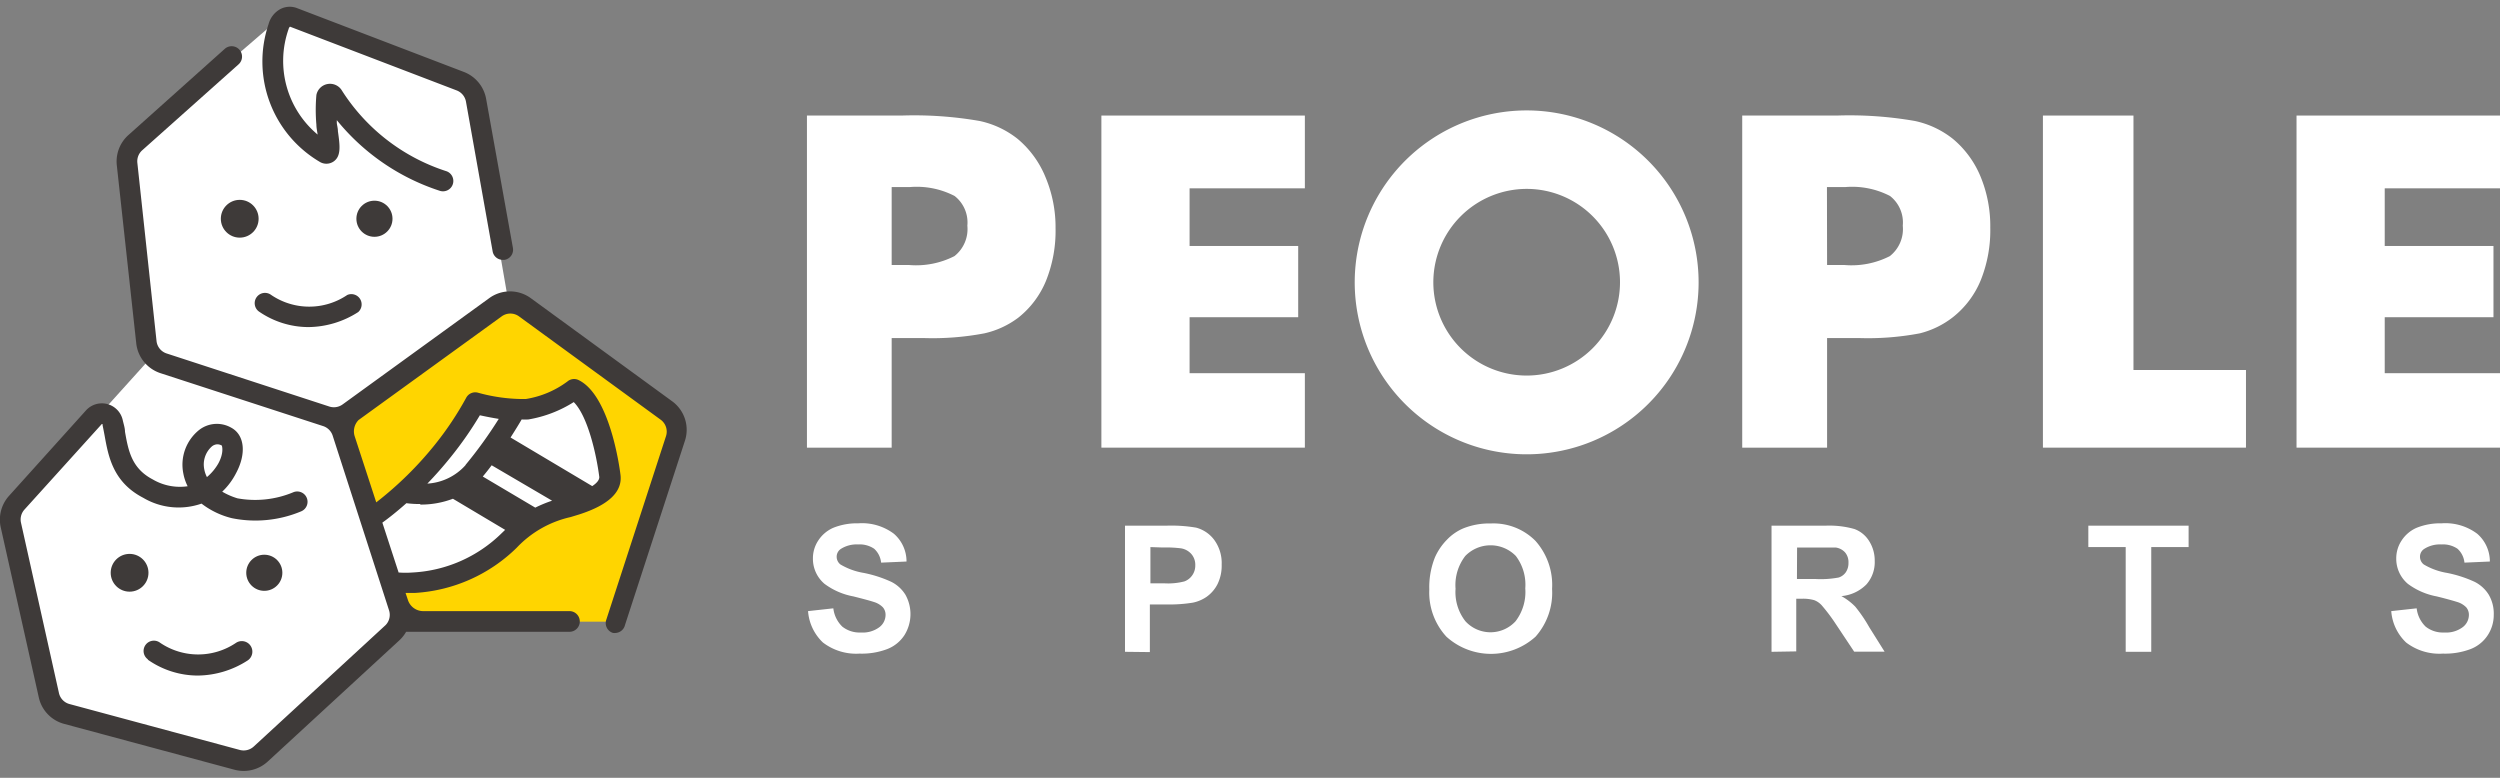
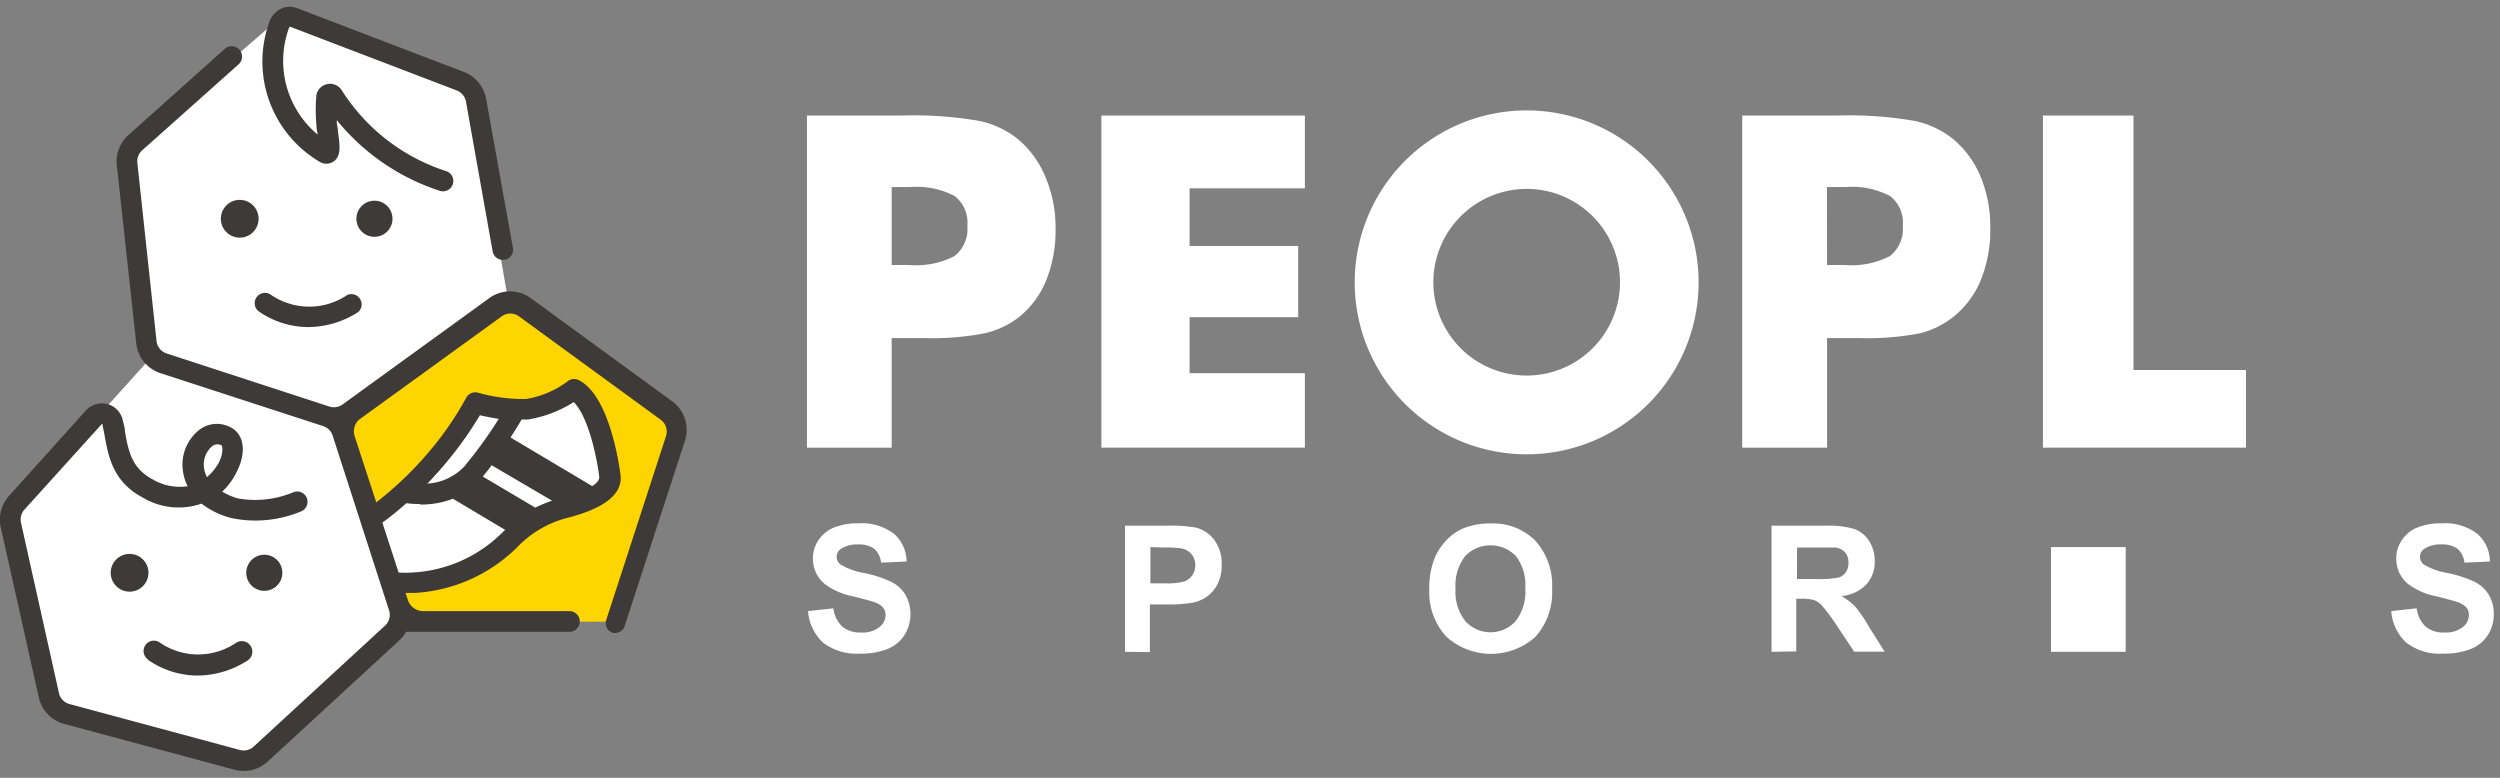
<svg xmlns="http://www.w3.org/2000/svg" id="レイヤー_1" data-name="レイヤー 1" viewBox="0 0 180 56">
  <rect x="0" y="0" width="180" height="56" fill="#808080" stroke="none" />
  <defs>
    <style>.cls-1{fill:#fff;}.cls-2{fill:#ffd500;}.cls-3{fill:#3e3a39;}</style>
  </defs>
  <title>アートボード 1</title>
  <path class="cls-1" d="M64.2,32.23H58.1V8.32h6.81a27.46,27.46,0,0,1,5.62.39A6.62,6.62,0,0,1,73.27,10a7.06,7.06,0,0,1,2,2.74A9.3,9.3,0,0,1,76,16.43a9.65,9.65,0,0,1-.68,3.77,6.56,6.56,0,0,1-2,2.67A6.38,6.38,0,0,1,70.88,24a20,20,0,0,1-4.39.34H64.2v7.89m0-13.15h1.24a6.07,6.07,0,0,0,3.28-.64,2.48,2.48,0,0,0,.93-2.19,2.42,2.42,0,0,0-.92-2.14,5.93,5.93,0,0,0-3.23-.64H64.2Z" />
  <polyline class="cls-1" points="79.3 32.23 79.3 8.32 93.95 8.32 93.95 13.56 85.65 13.56 85.65 17.71 93.47 17.71 93.47 22.84 85.65 22.84 85.65 26.87 93.95 26.87 93.95 32.23 79.3 32.23" />
  <path class="cls-1" d="M131.55,32.23h-6.11V8.32h6.81a27.48,27.48,0,0,1,5.62.39A6.61,6.61,0,0,1,140.61,10a7,7,0,0,1,2,2.74,9.3,9.3,0,0,1,.69,3.65,9.65,9.65,0,0,1-.68,3.77,6.56,6.56,0,0,1-2,2.67A6.38,6.38,0,0,1,138.23,24a20,20,0,0,1-4.39.34h-2.29v7.89m0-13.15h1.24a6.06,6.06,0,0,0,3.28-.64,2.48,2.48,0,0,0,.93-2.19,2.42,2.42,0,0,0-.92-2.14,5.93,5.93,0,0,0-3.23-.64h-1.31Z" />
  <polyline class="cls-1" points="147.09 32.23 147.09 8.32 153.61 8.32 153.61 26.64 161.71 26.64 161.71 32.23 147.09 32.23" />
-   <polyline class="cls-1" points="165.35 32.23 165.35 8.32 180 8.32 180 13.56 171.7 13.56 171.7 17.71 179.53 17.71 179.53 22.84 171.7 22.84 171.7 26.87 180 26.87 180 32.23 165.35 32.23" />
  <path class="cls-1" d="M58.18,44,60,43.8a2.18,2.18,0,0,0,.65,1.32,2,2,0,0,0,1.33.42,2,2,0,0,0,1.33-.38,1.11,1.11,0,0,0,.45-.88.82.82,0,0,0-.19-.55,1.51,1.51,0,0,0-.66-.39q-.32-.11-1.47-.4a5,5,0,0,1-2.07-.9,2.36,2.36,0,0,1-.84-1.83,2.32,2.32,0,0,1,.39-1.3A2.46,2.46,0,0,1,60,38a4.54,4.54,0,0,1,1.79-.32,3.82,3.82,0,0,1,2.57.75,2.64,2.64,0,0,1,.91,2l-1.83.08a1.56,1.56,0,0,0-.5-1,1.86,1.86,0,0,0-1.16-.31,2.1,2.1,0,0,0-1.25.33.67.67,0,0,0-.29.56.7.7,0,0,0,.27.55,4.8,4.8,0,0,0,1.68.61,8.78,8.78,0,0,1,2,.65,2.54,2.54,0,0,1,1,.92,2.86,2.86,0,0,1-.07,2.91,2.6,2.6,0,0,1-1.23,1,5.17,5.17,0,0,1-2,.33,3.93,3.93,0,0,1-2.64-.8A3.46,3.46,0,0,1,58.18,44Z" />
  <path class="cls-1" d="M81,46.93V37.85h2.94a10.58,10.58,0,0,1,2.18.14,2.38,2.38,0,0,1,1.31.89,2.82,2.82,0,0,1,.53,1.77,3,3,0,0,1-.3,1.41,2.51,2.51,0,0,1-.77.9,2.69,2.69,0,0,1-1,.43,10.48,10.48,0,0,1-1.9.13h-1.2v3.43Zm1.83-7.54V42h1a4.71,4.71,0,0,0,1.45-.14,1.19,1.19,0,0,0,.57-.45,1.21,1.21,0,0,0,.21-.71,1.18,1.18,0,0,0-.29-.82,1.27,1.27,0,0,0-.74-.4,8.64,8.64,0,0,0-1.32-.06Z" />
  <path class="cls-1" d="M102.91,42.45a5.76,5.76,0,0,1,.41-2.33,4.26,4.26,0,0,1,.85-1.25,3.56,3.56,0,0,1,1.17-.82,5,5,0,0,1,2-.36,4.26,4.26,0,0,1,3.21,1.25,4.77,4.77,0,0,1,1.2,3.46,4.76,4.76,0,0,1-1.19,3.44,4.78,4.78,0,0,1-6.42,0A4.69,4.69,0,0,1,102.91,42.45Zm1.89-.06a3.4,3.4,0,0,0,.71,2.34,2.45,2.45,0,0,0,3.61,0,3.47,3.47,0,0,0,.7-2.37,3.42,3.42,0,0,0-.68-2.33,2.54,2.54,0,0,0-3.64,0A3.43,3.43,0,0,0,104.8,42.39Z" />
  <path class="cls-1" d="M127.55,46.93V37.85h3.86a6.62,6.62,0,0,1,2.11.24,2.09,2.09,0,0,1,1.06.87,2.62,2.62,0,0,1,.4,1.43,2.42,2.42,0,0,1-.6,1.69,2.88,2.88,0,0,1-1.8.84,4.27,4.27,0,0,1,1,.76,10.38,10.38,0,0,1,1,1.47l1.11,1.77h-2.19l-1.33-2a12.82,12.82,0,0,0-1-1.33,1.4,1.4,0,0,0-.55-.38,3,3,0,0,0-.92-.1h-.37v3.79Zm1.83-5.24h1.36a7,7,0,0,0,1.65-.11,1,1,0,0,0,.51-.38,1.18,1.18,0,0,0,.19-.68,1.09,1.09,0,0,0-.24-.74,1.11,1.11,0,0,0-.69-.36q-.22,0-1.34,0h-1.43Z" />
-   <path class="cls-1" d="M153.05,46.93V39.39h-2.69V37.85h7.22v1.54h-2.69v7.54Z" />
+   <path class="cls-1" d="M153.05,46.93V39.39h-2.69V37.85v1.54h-2.69v7.54Z" />
  <path class="cls-1" d="M172.17,44,174,43.8a2.18,2.18,0,0,0,.65,1.32,2,2,0,0,0,1.33.42,2,2,0,0,0,1.33-.38,1.11,1.11,0,0,0,.45-.88.82.82,0,0,0-.19-.55,1.51,1.51,0,0,0-.66-.39c-.22-.07-.7-.21-1.47-.4a5,5,0,0,1-2.07-.9,2.36,2.36,0,0,1-.84-1.83,2.33,2.33,0,0,1,.39-1.3A2.46,2.46,0,0,1,174,38a4.55,4.55,0,0,1,1.79-.32,3.82,3.82,0,0,1,2.57.75,2.64,2.64,0,0,1,.91,2l-1.83.08a1.55,1.55,0,0,0-.5-1,1.86,1.86,0,0,0-1.16-.31,2.1,2.1,0,0,0-1.25.33.66.66,0,0,0-.29.56.7.7,0,0,0,.27.55,4.81,4.81,0,0,0,1.68.61,8.78,8.78,0,0,1,2,.65,2.54,2.54,0,0,1,1,.92,2.69,2.69,0,0,1,.36,1.45,2.66,2.66,0,0,1-.43,1.46,2.59,2.59,0,0,1-1.23,1,5.17,5.17,0,0,1-2,.33,3.93,3.93,0,0,1-2.65-.8A3.47,3.47,0,0,1,172.17,44Z" />
  <path class="cls-1" d="M109.92,13.6a6.72,6.72,0,1,1-6.72,6.72,6.73,6.73,0,0,1,6.72-6.72m0-5.65A12.38,12.38,0,1,0,122.3,20.32,12.38,12.38,0,0,0,109.92,7.95Z" />
  <polygon class="cls-1" points="36.57 21.53 33.96 6.5 20.32 1.15 9.31 10.64 10.82 25.8 0.62 37.11 3.85 50.95 17.57 55.43 28.93 44.78 45.38 41.05 49.01 30.24 36.57 21.53" />
  <path class="cls-2" d="M36.53,21.51l-12.45,8.8,4.82,14.45H44l5-14.45ZM41.44,36.3c-1.81.57-3,.76-4.77,2.58a10.66,10.66,0,0,1-6.86,3,6.07,6.07,0,0,1-1.63,0l-1.51-4.57a24.59,24.59,0,0,0,5.23-4.94A23.49,23.49,0,0,0,34.2,29a13.77,13.77,0,0,0,3.76.47A7.51,7.51,0,0,0,41.35,28c1.91.95,2.58,6.21,2.58,6.21C44,35,43.26,35.73,41.44,36.3Z" />
  <path class="cls-3" d="M23,11.64a.92.92,0,0,0,1,0c.59-.39.47-1.18.33-2.19,0-.23-.07-.45-.08-.6V8.65a15.85,15.85,0,0,0,7.39,5.08.74.74,0,1,0,.51-1.4,14,14,0,0,1-7.57-5.87,1,1,0,0,0-1.8.38,12.26,12.26,0,0,0,0,2.14c0,.2.05.45.09.71v0a6.91,6.91,0,0,1-2.09-7.6.31.31,0,0,1,.1-.17l12,4.59a1.07,1.07,0,0,1,.67.81l1.92,10.78a.74.74,0,0,0,.73.61h.13a.74.74,0,0,0,.6-.86L35,7.11a2.56,2.56,0,0,0-1.6-1.93L21.4.59a1.46,1.46,0,0,0-1.19.05,1.74,1.74,0,0,0-.87,1.09A8.38,8.38,0,0,0,23,11.64Z" />
  <path class="cls-3" d="M48.42,28.91l-10.2-7.44a2.54,2.54,0,0,0-3,0L24.68,29.11a1.07,1.07,0,0,1-1,.15L12,25.45a1.06,1.06,0,0,1-.73-.9L9.89,11.73a1.06,1.06,0,0,1,.35-.91l6.94-6.19a.74.74,0,1,0-1-1.11L9.25,9.72a2.55,2.55,0,0,0-.84,2.18l1.4,12.82a2.55,2.55,0,0,0,1.75,2.15l11.71,3.81a1.07,1.07,0,0,1,.68.68L28,43.91A1.06,1.06,0,0,1,27.77,45l-9.49,8.74a1.07,1.07,0,0,1-1,.26L5,50.69a1.06,1.06,0,0,1-.76-.81L1.51,37.63a1.07,1.07,0,0,1,.25-.94l5.57-6.16a0,0,0,0,1,.05,0,.06.06,0,0,1,0,.05c.05.25.1.5.15.77.27,1.5.6,3.36,2.78,4.49a5,5,0,0,0,4.2.42h0a5.86,5.86,0,0,0,2.19,1.05,8.51,8.51,0,0,0,5-.5.74.74,0,0,0-.6-1.36,7.11,7.11,0,0,1-4,.43A5,5,0,0,1,16,35.4,4.88,4.88,0,0,0,17,34.06c.75-1.4.61-2.74-.34-3.26a2.08,2.08,0,0,0-2.3.14,3.2,3.2,0,0,0-1.16,3.15,3.45,3.45,0,0,0,.31.92A3.86,3.86,0,0,1,11,34.52c-1.53-.8-1.76-2.08-2-3.43,0-.27-.1-.56-.16-.83a1.54,1.54,0,0,0-2.65-.71L.66,35.69A2.56,2.56,0,0,0,.06,38L2.79,50.2a2.54,2.54,0,0,0,1.83,1.92l12.26,3.3a2.56,2.56,0,0,0,2.42-.61l9.49-8.74a2.52,2.52,0,0,0,.45-.58H41A.74.74,0,1,0,41,44H30.43a1.16,1.16,0,0,1-1.05-.77l-.18-.54.69,0a11.42,11.42,0,0,0,7.31-3.25,7.62,7.62,0,0,1,3.88-2.21l.59-.18c2.17-.69,3.18-1.66,3-2.9-.07-.58-.78-5.68-3-6.78a.74.74,0,0,0-.82.1,6.81,6.81,0,0,1-3,1.26,12.28,12.28,0,0,1-3.45-.46.74.74,0,0,0-.84.38,22.77,22.77,0,0,1-2.21,3.32,25.26,25.26,0,0,1-4.26,4.2l-1.55-4.75a.1.1,0,0,0,0,0,1.16,1.16,0,0,1,.28-1.18l10.3-7.46a1.06,1.06,0,0,1,1.25,0l10.2,7.44a1.06,1.06,0,0,1,.38,1.19l-4.3,13.22a.74.74,0,0,0,.48.94.75.75,0,0,0,.23,0A.74.74,0,0,0,45,45l4.3-13.22A2.54,2.54,0,0,0,48.42,28.91Zm-13.66,5.4c.22-.26.43-.53.64-.81l4.35,2.55a9.18,9.18,0,0,0-1.21.5Zm2-2.81c.39-.61.68-1.09.8-1.3a3.48,3.48,0,0,0,.49,0,8.85,8.85,0,0,0,3.26-1.25c1,1,1.63,3.74,1.84,5.4,0,.2-.16.42-.51.65Zm-3.25,2a4,4,0,0,1-2.74,1.32c.55-.57,1.12-1.21,1.69-1.92a25.84,25.84,0,0,0,2.09-3c.37.08.86.18,1.36.26A31,31,0,0,1,33.53,33.46Zm-3.26,2.83a6.51,6.51,0,0,0,2.36-.42l3.76,2.24-.26.25a9.88,9.88,0,0,1-6.41,2.82,6.7,6.7,0,0,1-1,0l-1.17-3.59c.39-.28,1-.75,1.73-1.4A7.21,7.21,0,0,0,30.27,36.29ZM15.73,33.35a3.63,3.63,0,0,1-.83,1,1.94,1.94,0,0,1-.19-.55,1.73,1.73,0,0,1,.56-1.67.65.65,0,0,1,.38-.14.66.66,0,0,1,.32.09C16,32.15,16.12,32.62,15.73,33.35Z" />
  <circle class="cls-3" cx="17.26" cy="15.75" r="1.36" />
  <circle class="cls-3" cx="26.96" cy="15.75" r="1.3" />
  <path class="cls-3" d="M25,21.24a4.88,4.88,0,0,1-5.47,0,.74.74,0,0,0-.9,1.18,6.29,6.29,0,0,0,3.58,1.13,6.74,6.74,0,0,0,3.58-1.08A.74.74,0,0,0,25,21.24Z" />
  <circle class="cls-3" cx="9.33" cy="41.24" r="1.36" />
  <circle class="cls-3" cx="19.03" cy="41.24" r="1.3" />
  <path class="cls-3" d="M10.66,47.51a6.29,6.29,0,0,0,3.58,1.13,6.73,6.73,0,0,0,3.58-1.08A.74.74,0,1,0,17,46.28a4.87,4.87,0,0,1-5.47,0,.74.74,0,0,0-.9,1.18Z" />
</svg>